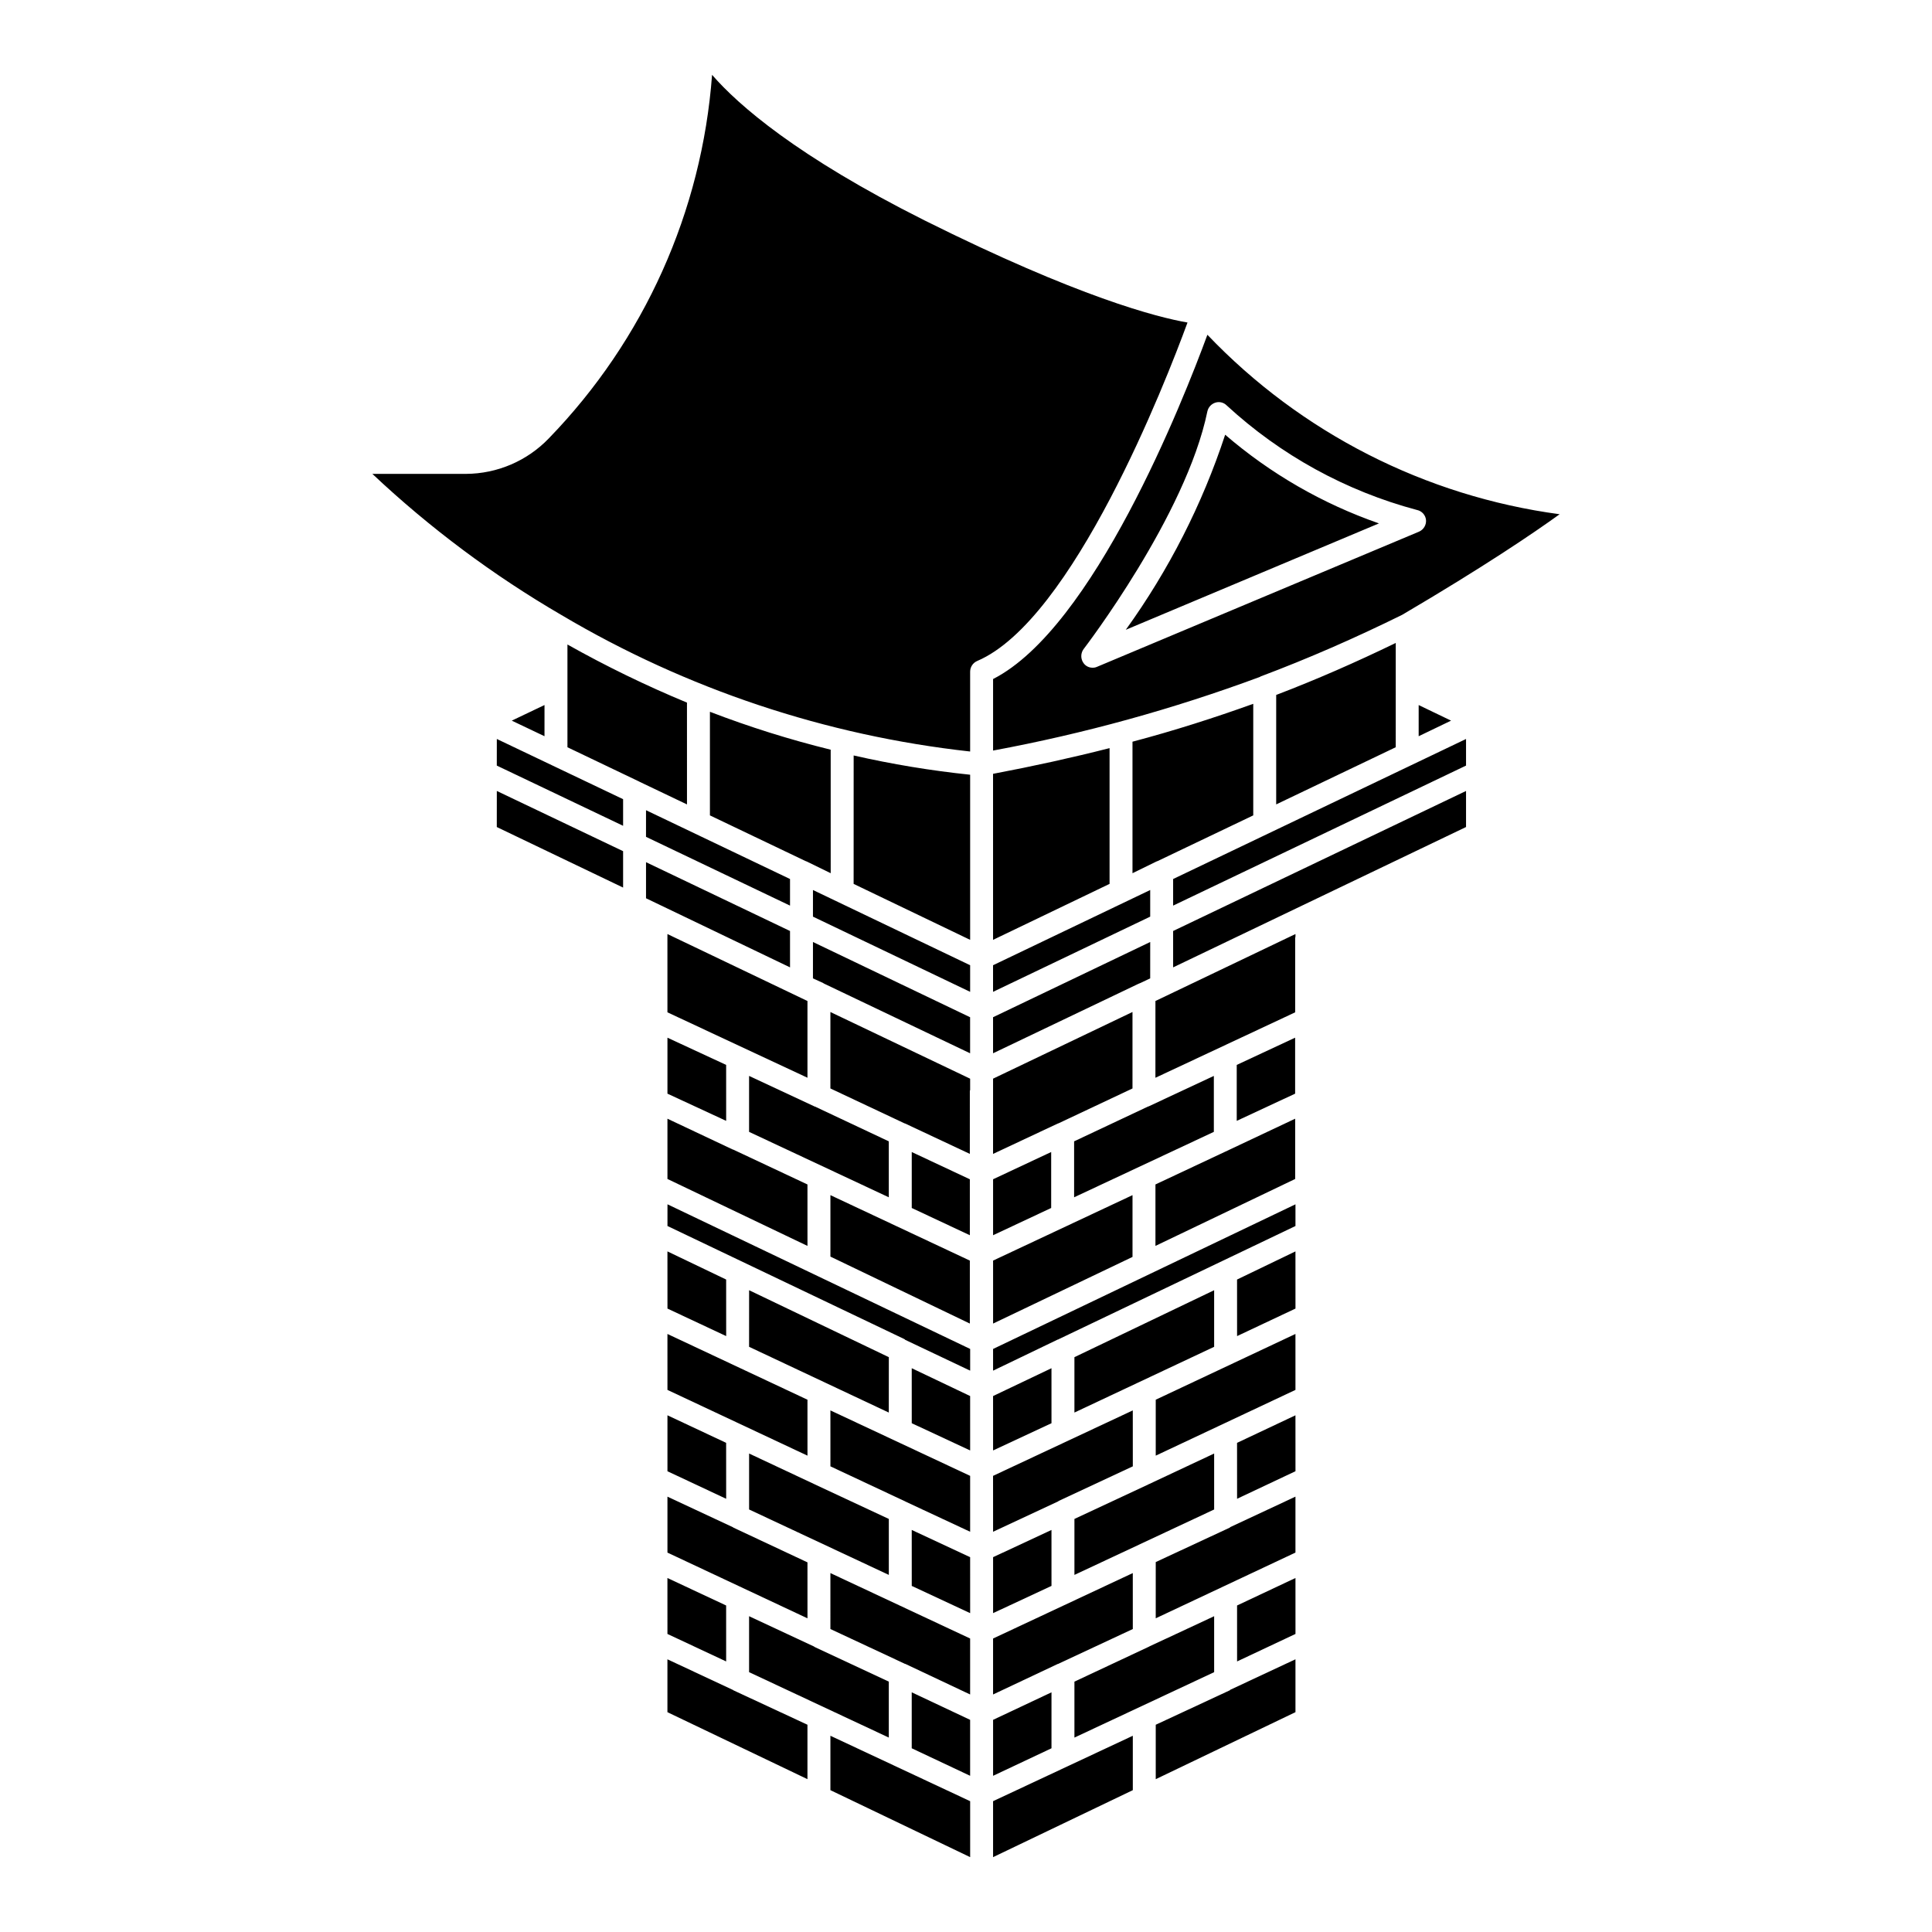
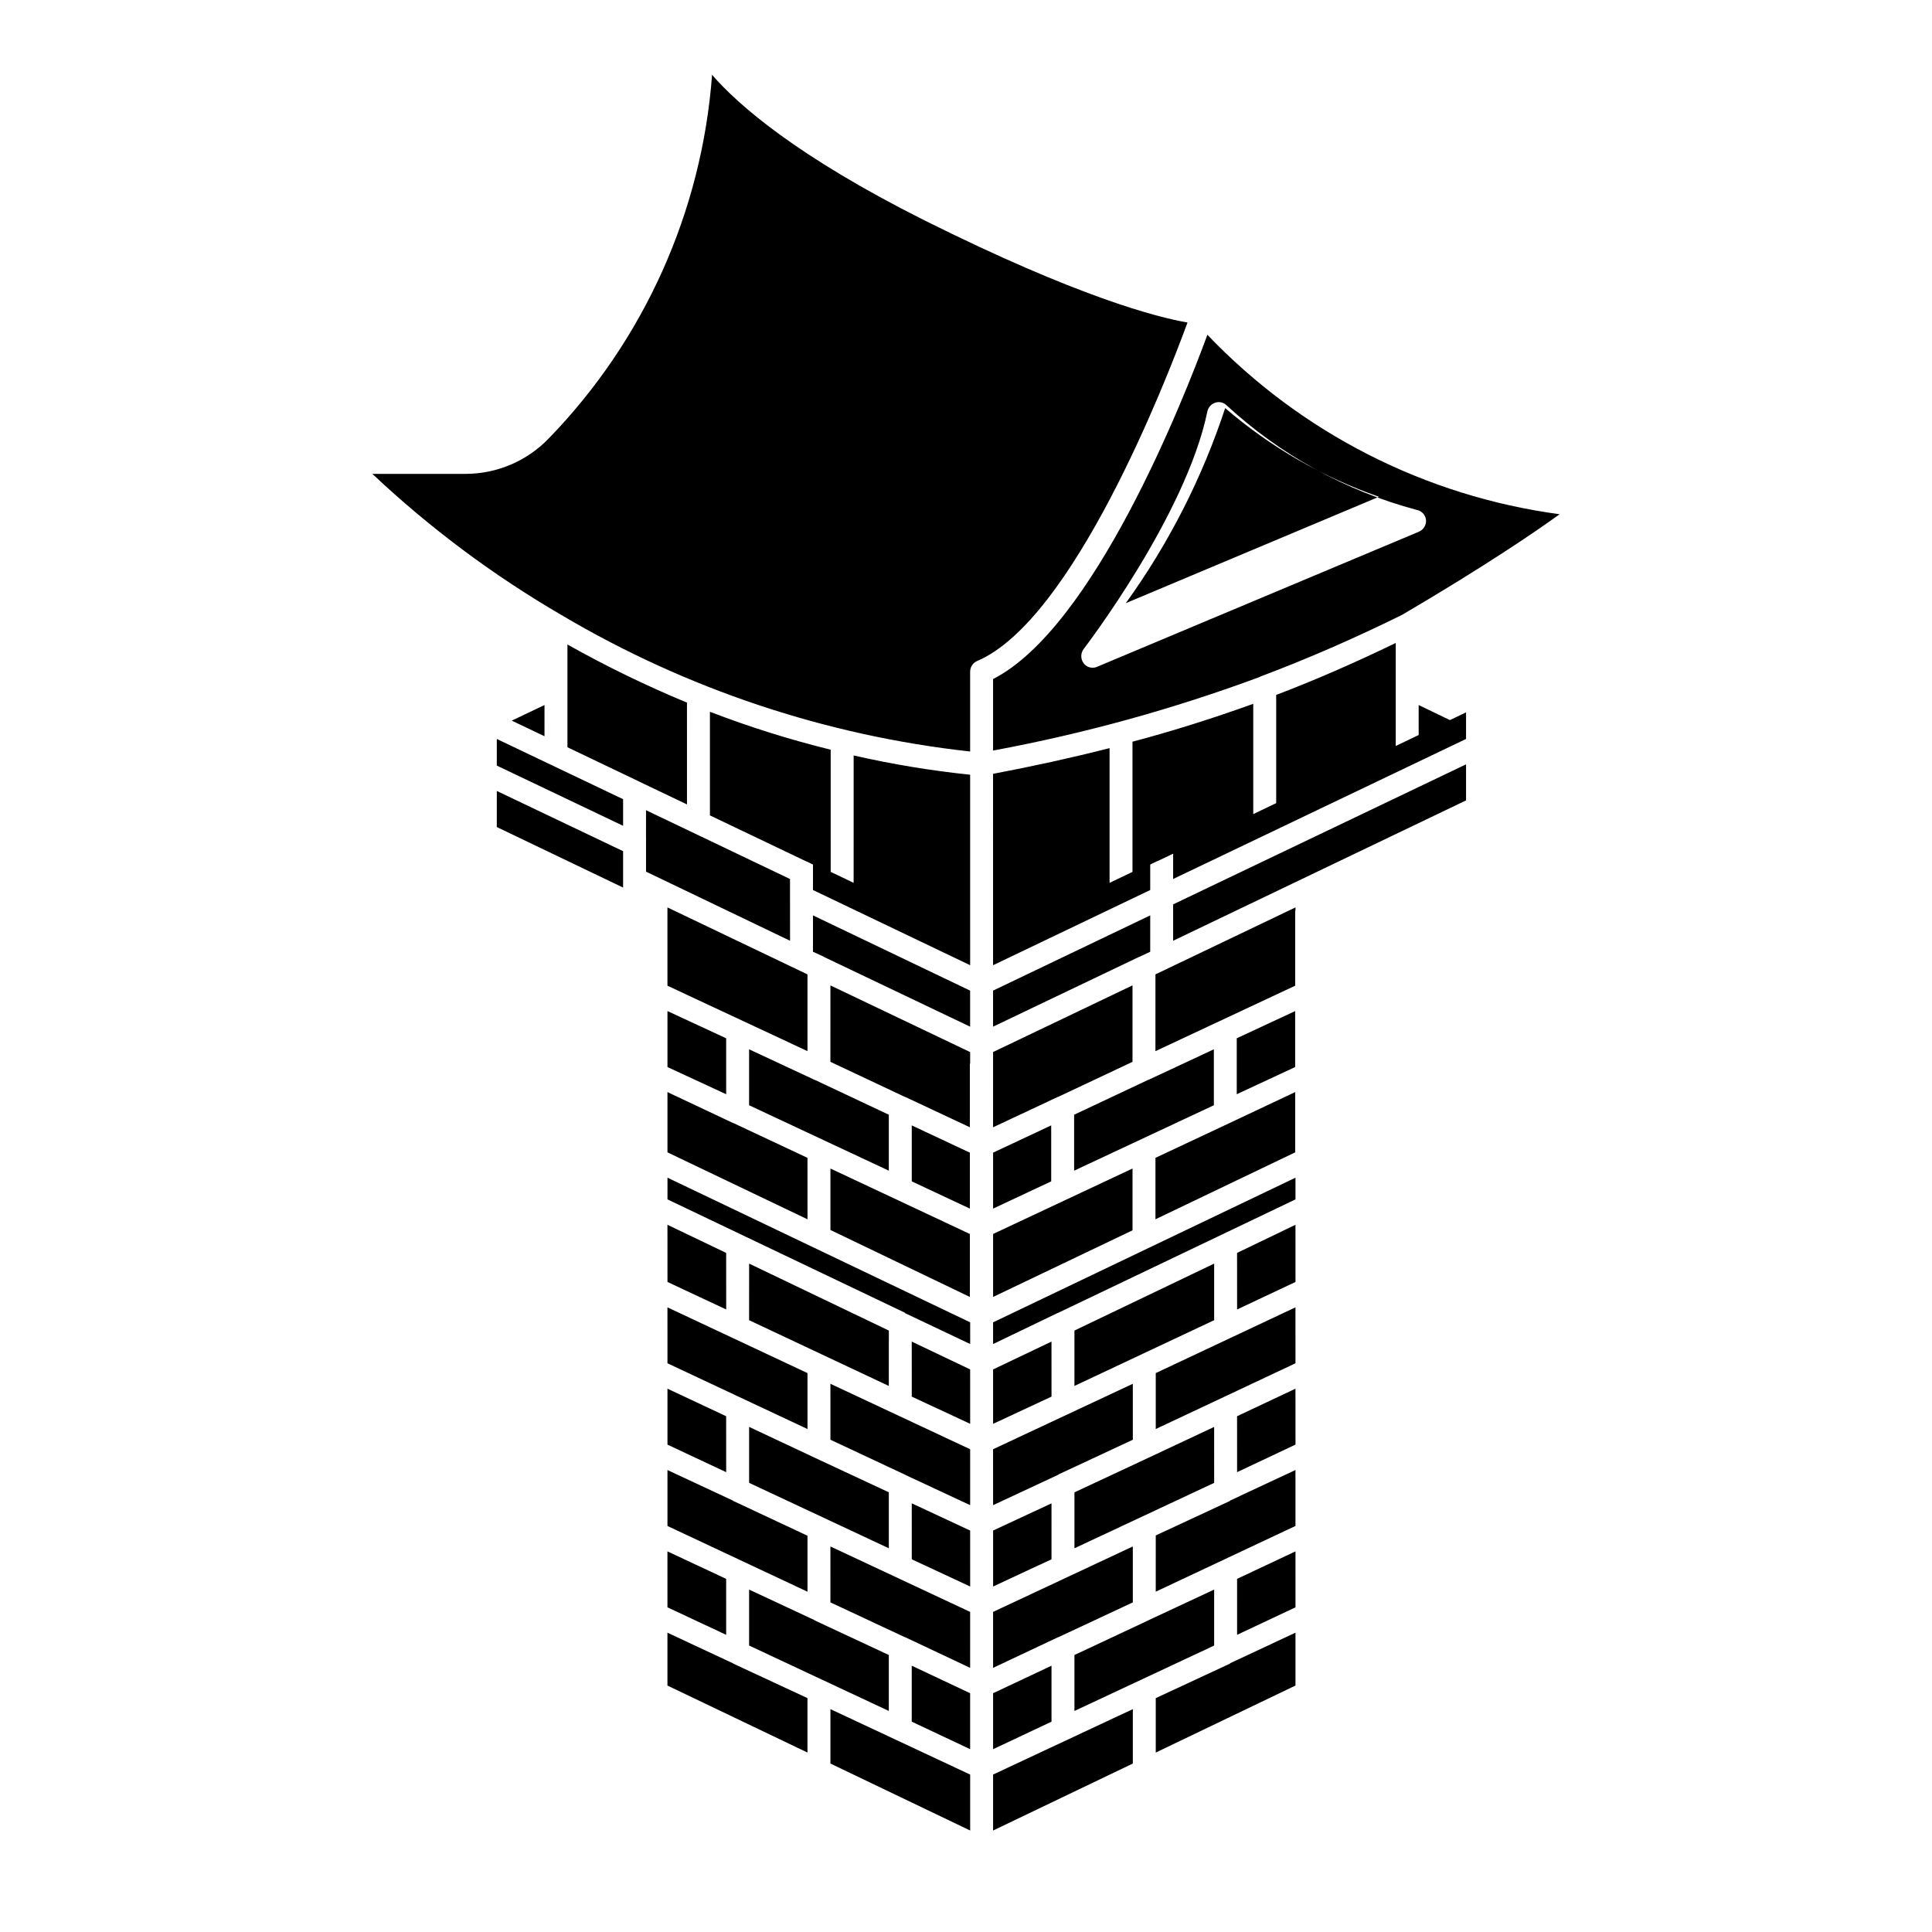
<svg xmlns="http://www.w3.org/2000/svg" fill="#000000" width="800px" height="800px" version="1.1" viewBox="144 144 512 512">
-   <path d="m402.96 319.17c-1.129 0.488-1.863 1.602-1.863 2.832v21.156c-38.246-4.219-75.152-16.539-108.26-36.141-18.09-10.527-34.918-23.086-50.156-37.434h24.793c8.293-0.035 16.215-3.426 21.961-9.402 25.27-26.051 40.586-60.152 43.27-96.348 6.965 8.023 22.523 21.633 56.312 38.574 40.758 20.336 61.668 25.684 69.684 27.062-5.746 15.719-30.383 78.918-55.742 89.699zm61.012-86.453c24.809 26 57.73 42.777 93.348 47.562-6.965 5.023-20.094 13.934-41.73 26.656-12.48 6.156-24.875 11.582-37.598 16.363 0 0.043-0.035 0.082-0.078 0.082-22.977 8.523-46.645 15.055-70.738 19.527v-18.957c26.574-13.535 50.316-73.578 56.797-91.234zm-32.816 87.02c0.559 0.785 1.469 1.238 2.43 1.211 0.391 0.008 0.781-0.07 1.137-0.234l85.324-35.816c1.211-0.527 1.961-1.762 1.863-3.078-0.125-1.332-1.117-2.422-2.43-2.68-18.801-5.012-36.098-14.523-50.402-27.707-0.781-0.785-1.938-1.066-2.992-0.73-1.055 0.336-1.855 1.199-2.109 2.273-5.668 27.629-32.574 62.719-32.816 63.043v-0.004c-0.809 1.109-0.812 2.613-0.004 3.723zm97.395 15.238-8.59-4.129v8.262zm-14.668 7.051 0.004-27.637c-10.531 5.106-21.066 9.727-31.684 13.777v29.008zm-63.043 30.141 25.285-12.082v-29.566c-10.371 3.727-20.984 7.125-32.004 10.039v34.852l6.32-3.09c0.164-0.078 0.246-0.078 0.402-0.156zm-43.672-23.09 0.004 43.992 30.875-14.832v-35.977c-9.887 2.519-20.18 4.789-30.875 6.812zm-36.949 29.164 30.879 14.828v-43.758c-10.387-1.082-20.695-2.785-30.871-5.106zm-6.078-35.562h0.004c-10.867-2.676-21.559-6.031-32.008-10.051v27.457l25.281 12.078c0.164 0.078 0.234 0.078 0.406 0.156l6.32 3.09zm-38.086-12.48h0.004c-10.855-4.496-21.438-9.641-31.68-15.402v27.23l18.797 8.988c0.164 0.09 0.242 0.09 0.324 0.168l12.559 5.996zm-46.43 4.777 8.672 4.129 0.004-8.266zm-3.969 28.195 33.473 16.043v-9.645l-33.465-15.957zm0-16.285 33.473 15.957v-7.051l-33.465-15.957zm39.543 18.883 38.164 18.227v-7.051l-38.16-18.23zm38.164 24.953-38.16-18.234v9.562l38.164 18.312zm6.078-3.805 41.656 19.93v-7.051l-41.652-19.934zm0 16.363 2.676 1.219c0.082 0.078 0.164 0.078 0.242 0.156l38.73 18.477v-9.555l-41.645-19.938zm47.727 3.566 41.648-19.93v-7.055l-41.648 19.934zm47.723-22.852 77.625-37.109v-7.047l-77.625 37.109zm0 16.367 77.625-37.195v-9.555l-77.625 37.109zm-8.668 4.137 2.59-1.219 0.004-9.641-41.648 19.934v9.555l38.492-18.395c0.184-0.094 0.371-0.172 0.57-0.234zm41 14.5-15.477 7.211v14.828l15.477-7.207zm-166.35-26.418 0.004 19.695 37.109 17.336v-20.336l-37.109-17.746zm43.188 39.867 19.617 9.238c0.078 0 0.164 0.078 0.242 0.078l17.094 8.023 0.004-16.691c0-0.082 0.078-0.156 0.078-0.234v-3l-37.031-17.668zm43.109 17.348 17.098-8.023c0.082 0 0.164-0.078 0.242-0.078l19.613-9.242v-20.266l-36.949 17.668zm43.027-20.176 37.035-17.344v-19.609c0-0.246 0.078-0.324 0.078-0.492v-0.648l-37.109 17.746zm-1.938 7.613-19.609 9.234v14.828l37.031-17.34v-14.828l-17.344 8.105zm-41.082 34.113 15.395-7.219v-14.832l-15.395 7.219zm-6.16-14.828-15.395-7.219v14.828l15.395 7.219zm-41.328-19.375-17.176-8.016v14.828l37.027 17.34v-14.828l-19.605-9.234c-0.09 0.012-0.184-0.023-0.246-0.09zm-38.809-18.145v14.832l15.559 7.207-0.004-14.828zm0 37.438 37.109 17.742-0.004-16.285-19.688-9.246h-0.078l-17.34-8.18zm43.188 20.574 36.949 17.746v-16.688l-36.949-17.344zm86.137-19.121v16.285l37.027-17.734v-15.973l-17.344 8.18zm-43.027 36.867 36.949-17.66v-16.375l-36.949 17.344zm0 12.48 17.18-8.266-0.004 0.004c0.09 0.012 0.18-0.02 0.242-0.09l62.715-29.98v-5.75l-80.137 38.332zm-86.293-38.336 62.797 29.98c0.078 0.09 0.164 0.09 0.164 0.168l17.258 8.188v-5.754l-80.215-38.332zm0 21.883 15.559 7.293-0.008-14.988-15.559-7.457zm58.664 12.879-37.027-17.742-0.008 14.996 37.027 17.426zm27.629 24.719 15.477-7.215-0.004-14.578-15.477 7.375zm-21.555-7.215 15.477 7.215-0.004-14.418-15.477-7.375zm80.137-35.246-37.027 17.742v14.676l37.027-17.422zm6.078 12.156 15.477-7.293-0.008-15.152-15.477 7.457zm0 43.113 15.477-7.301-0.008-14.82-15.477 7.301zm-21.555-11.43 37.027-17.422-0.004-14.824-37.023 17.422zm-43.105 20.172 17.18-8.016c0.078-0.082 0.156-0.082 0.242-0.168l19.609-9.152-0.008-14.824-37.031 17.344zm-43.109-17.336 19.527 9.152c0.164 0.082 0.246 0.082 0.324 0.168l17.176 8.016v-14.816l-37.031-17.344zm-43.188-20.258 37.109 17.422-0.004-14.824-37.109-17.422zm0 6.727v14.828l15.559 7.301-0.008-14.828zm58.664 27.469-19.609-9.156c-0.043-0.043-0.102-0.074-0.16-0.078l-17.258-8.102v14.828l37.027 17.336zm6.078 17.75 15.477 7.211-0.004-14.832-15.477-7.211zm21.555-7.621v14.828l15.477-7.211-0.004-14.824zm62.797-7.859-19.691 9.156-0.004 14.906 37.027-17.418v-14.824l-17.34 8.102zm-4.215-19.605-17.258 8.102c-0.082 0-0.082 0-0.16 0.078l-19.609 9.156v14.828l37.027-17.336zm-41.164 55.668 19.609-9.16-0.004-14.828-37.027 17.344v14.828l17.18-8.105c0.09 0.012 0.176-0.02 0.242-0.078zm-60.531-9.16 19.613 9.16-0.004-0.004c0.066 0.062 0.152 0.09 0.242 0.082l17.176 8.105 0.004-14.828-37.031-17.34zm-6.078-17.668-19.688-9.234c0-0.078 0-0.078-0.078-0.078l-17.34-8.102v14.828l37.109 17.418zm-37.109 18.973 15.559 7.285-0.004-14.828-15.559-7.285zm58.664 12.633-19.605-9.152c-0.078-0.078-0.164-0.078-0.246-0.168l-17.176-8.016v14.828l37.027 17.336zm-41.328 2.195-17.34-8.109v14.012l37.109 17.75v-14.422l-19.684-9.152c0-0.078 0-0.078-0.082-0.078zm47.402 15.469 15.477 7.293v-14.828l-15.477-7.293zm84.359-15.391-19.691 9.156v14.426l37.027-17.758v-14.012l-17.34 8.109zm-62.797 22.688 15.477-7.293v-14.832l-15.477 7.293zm58.582-42.297-17.18 8.016c-0.078 0.086-0.164 0.086-0.324 0.168l-19.523 9.156v14.828l37.027-17.336zm6.078 11.988 15.477-7.285-0.004-14.828-15.477 7.285zm-64.664 51.863 37.031-17.75v-14.418l-37.031 17.336zm-43.109-17.75 37.035 17.75v-14.828l-37.035-17.34zm104.61-359.2 0.004-0.004c-6.078 18.48-14.961 35.918-26.336 51.695l67.094-28.195c-14.941-5.203-28.77-13.176-40.758-23.504z" />
+   <path d="m402.96 319.17c-1.129 0.488-1.863 1.602-1.863 2.832v21.156c-38.246-4.219-75.152-16.539-108.26-36.141-18.09-10.527-34.918-23.086-50.156-37.434h24.793c8.293-0.035 16.215-3.426 21.961-9.402 25.27-26.051 40.586-60.152 43.27-96.348 6.965 8.023 22.523 21.633 56.312 38.574 40.758 20.336 61.668 25.684 69.684 27.062-5.746 15.719-30.383 78.918-55.742 89.699zm61.012-86.453c24.809 26 57.73 42.777 93.348 47.562-6.965 5.023-20.094 13.934-41.73 26.656-12.48 6.156-24.875 11.582-37.598 16.363 0 0.043-0.035 0.082-0.078 0.082-22.977 8.523-46.645 15.055-70.738 19.527v-18.957c26.574-13.535 50.316-73.578 56.797-91.234zm-32.816 87.02c0.559 0.785 1.469 1.238 2.43 1.211 0.391 0.008 0.781-0.07 1.137-0.234l85.324-35.816c1.211-0.527 1.961-1.762 1.863-3.078-0.125-1.332-1.117-2.422-2.43-2.68-18.801-5.012-36.098-14.523-50.402-27.707-0.781-0.785-1.938-1.066-2.992-0.73-1.055 0.336-1.855 1.199-2.109 2.273-5.668 27.629-32.574 62.719-32.816 63.043v-0.004c-0.809 1.109-0.812 2.613-0.004 3.723zm97.395 15.238-8.59-4.129v8.262zm-14.668 7.051 0.004-27.637c-10.531 5.106-21.066 9.727-31.684 13.777v29.008zm-63.043 30.141 25.285-12.082v-29.566c-10.371 3.727-20.984 7.125-32.004 10.039v34.852l6.32-3.09c0.164-0.078 0.246-0.078 0.402-0.156zm-43.672-23.09 0.004 43.992 30.875-14.832v-35.977c-9.887 2.519-20.18 4.789-30.875 6.812zm-36.949 29.164 30.879 14.828v-43.758c-10.387-1.082-20.695-2.785-30.871-5.106zm-6.078-35.562h0.004c-10.867-2.676-21.559-6.031-32.008-10.051v27.457l25.281 12.078c0.164 0.078 0.234 0.078 0.406 0.156l6.32 3.09zm-38.086-12.48h0.004c-10.855-4.496-21.438-9.641-31.68-15.402v27.23l18.797 8.988c0.164 0.09 0.242 0.09 0.324 0.168l12.559 5.996zm-46.43 4.777 8.672 4.129 0.004-8.266zm-3.969 28.195 33.473 16.043v-9.645l-33.465-15.957zm0-16.285 33.473 15.957v-7.051l-33.465-15.957zm39.543 18.883 38.164 18.227v-7.051l-38.16-18.23m38.164 24.953-38.16-18.234v9.562l38.164 18.312zm6.078-3.805 41.656 19.93v-7.051l-41.652-19.934zm0 16.363 2.676 1.219c0.082 0.078 0.164 0.078 0.242 0.156l38.73 18.477v-9.555l-41.645-19.938zm47.727 3.566 41.648-19.93v-7.055l-41.648 19.934zm47.723-22.852 77.625-37.109v-7.047l-77.625 37.109zm0 16.367 77.625-37.195v-9.555l-77.625 37.109zm-8.668 4.137 2.59-1.219 0.004-9.641-41.648 19.934v9.555l38.492-18.395c0.184-0.094 0.371-0.172 0.57-0.234zm41 14.5-15.477 7.211v14.828l15.477-7.207zm-166.35-26.418 0.004 19.695 37.109 17.336v-20.336l-37.109-17.746zm43.188 39.867 19.617 9.238c0.078 0 0.164 0.078 0.242 0.078l17.094 8.023 0.004-16.691c0-0.082 0.078-0.156 0.078-0.234v-3l-37.031-17.668zm43.109 17.348 17.098-8.023c0.082 0 0.164-0.078 0.242-0.078l19.613-9.242v-20.266l-36.949 17.668zm43.027-20.176 37.035-17.344v-19.609c0-0.246 0.078-0.324 0.078-0.492v-0.648l-37.109 17.746zm-1.938 7.613-19.609 9.234v14.828l37.031-17.34v-14.828l-17.344 8.105zm-41.082 34.113 15.395-7.219v-14.832l-15.395 7.219zm-6.16-14.828-15.395-7.219v14.828l15.395 7.219zm-41.328-19.375-17.176-8.016v14.828l37.027 17.34v-14.828l-19.605-9.234c-0.09 0.012-0.184-0.023-0.246-0.09zm-38.809-18.145v14.832l15.559 7.207-0.004-14.828zm0 37.438 37.109 17.742-0.004-16.285-19.688-9.246h-0.078l-17.34-8.18zm43.188 20.574 36.949 17.746v-16.688l-36.949-17.344zm86.137-19.121v16.285l37.027-17.734v-15.973l-17.344 8.18zm-43.027 36.867 36.949-17.66v-16.375l-36.949 17.344zm0 12.48 17.18-8.266-0.004 0.004c0.09 0.012 0.18-0.02 0.242-0.09l62.715-29.98v-5.75l-80.137 38.332zm-86.293-38.336 62.797 29.98c0.078 0.09 0.164 0.09 0.164 0.168l17.258 8.188v-5.754l-80.215-38.332zm0 21.883 15.559 7.293-0.008-14.988-15.559-7.457zm58.664 12.879-37.027-17.742-0.008 14.996 37.027 17.426zm27.629 24.719 15.477-7.215-0.004-14.578-15.477 7.375zm-21.555-7.215 15.477 7.215-0.004-14.418-15.477-7.375zm80.137-35.246-37.027 17.742v14.676l37.027-17.422zm6.078 12.156 15.477-7.293-0.008-15.152-15.477 7.457zm0 43.113 15.477-7.301-0.008-14.82-15.477 7.301zm-21.555-11.43 37.027-17.422-0.004-14.824-37.023 17.422zm-43.105 20.172 17.18-8.016c0.078-0.082 0.156-0.082 0.242-0.168l19.609-9.152-0.008-14.824-37.031 17.344zm-43.109-17.336 19.527 9.152c0.164 0.082 0.246 0.082 0.324 0.168l17.176 8.016v-14.816l-37.031-17.344zm-43.188-20.258 37.109 17.422-0.004-14.824-37.109-17.422zm0 6.727v14.828l15.559 7.301-0.008-14.828zm58.664 27.469-19.609-9.156c-0.043-0.043-0.102-0.074-0.16-0.078l-17.258-8.102v14.828l37.027 17.336zm6.078 17.75 15.477 7.211-0.004-14.832-15.477-7.211zm21.555-7.621v14.828l15.477-7.211-0.004-14.824zm62.797-7.859-19.691 9.156-0.004 14.906 37.027-17.418v-14.824l-17.34 8.102zm-4.215-19.605-17.258 8.102c-0.082 0-0.082 0-0.16 0.078l-19.609 9.156v14.828l37.027-17.336zm-41.164 55.668 19.609-9.16-0.004-14.828-37.027 17.344v14.828l17.18-8.105c0.09 0.012 0.176-0.02 0.242-0.078zm-60.531-9.16 19.613 9.16-0.004-0.004c0.066 0.062 0.152 0.09 0.242 0.082l17.176 8.105 0.004-14.828-37.031-17.34zm-6.078-17.668-19.688-9.234c0-0.078 0-0.078-0.078-0.078l-17.34-8.102v14.828l37.109 17.418zm-37.109 18.973 15.559 7.285-0.004-14.828-15.559-7.285zm58.664 12.633-19.605-9.152c-0.078-0.078-0.164-0.078-0.246-0.168l-17.176-8.016v14.828l37.027 17.336zm-41.328 2.195-17.34-8.109v14.012l37.109 17.75v-14.422l-19.684-9.152c0-0.078 0-0.078-0.082-0.078zm47.402 15.469 15.477 7.293v-14.828l-15.477-7.293zm84.359-15.391-19.691 9.156v14.426l37.027-17.758v-14.012l-17.34 8.109zm-62.797 22.688 15.477-7.293v-14.832l-15.477 7.293zm58.582-42.297-17.18 8.016c-0.078 0.086-0.164 0.086-0.324 0.168l-19.523 9.156v14.828l37.027-17.336zm6.078 11.988 15.477-7.285-0.004-14.828-15.477 7.285zm-64.664 51.863 37.031-17.75v-14.418l-37.031 17.336zm-43.109-17.75 37.035 17.75v-14.828l-37.035-17.34zm104.61-359.2 0.004-0.004c-6.078 18.48-14.961 35.918-26.336 51.695l67.094-28.195c-14.941-5.203-28.77-13.176-40.758-23.504z" />
</svg>